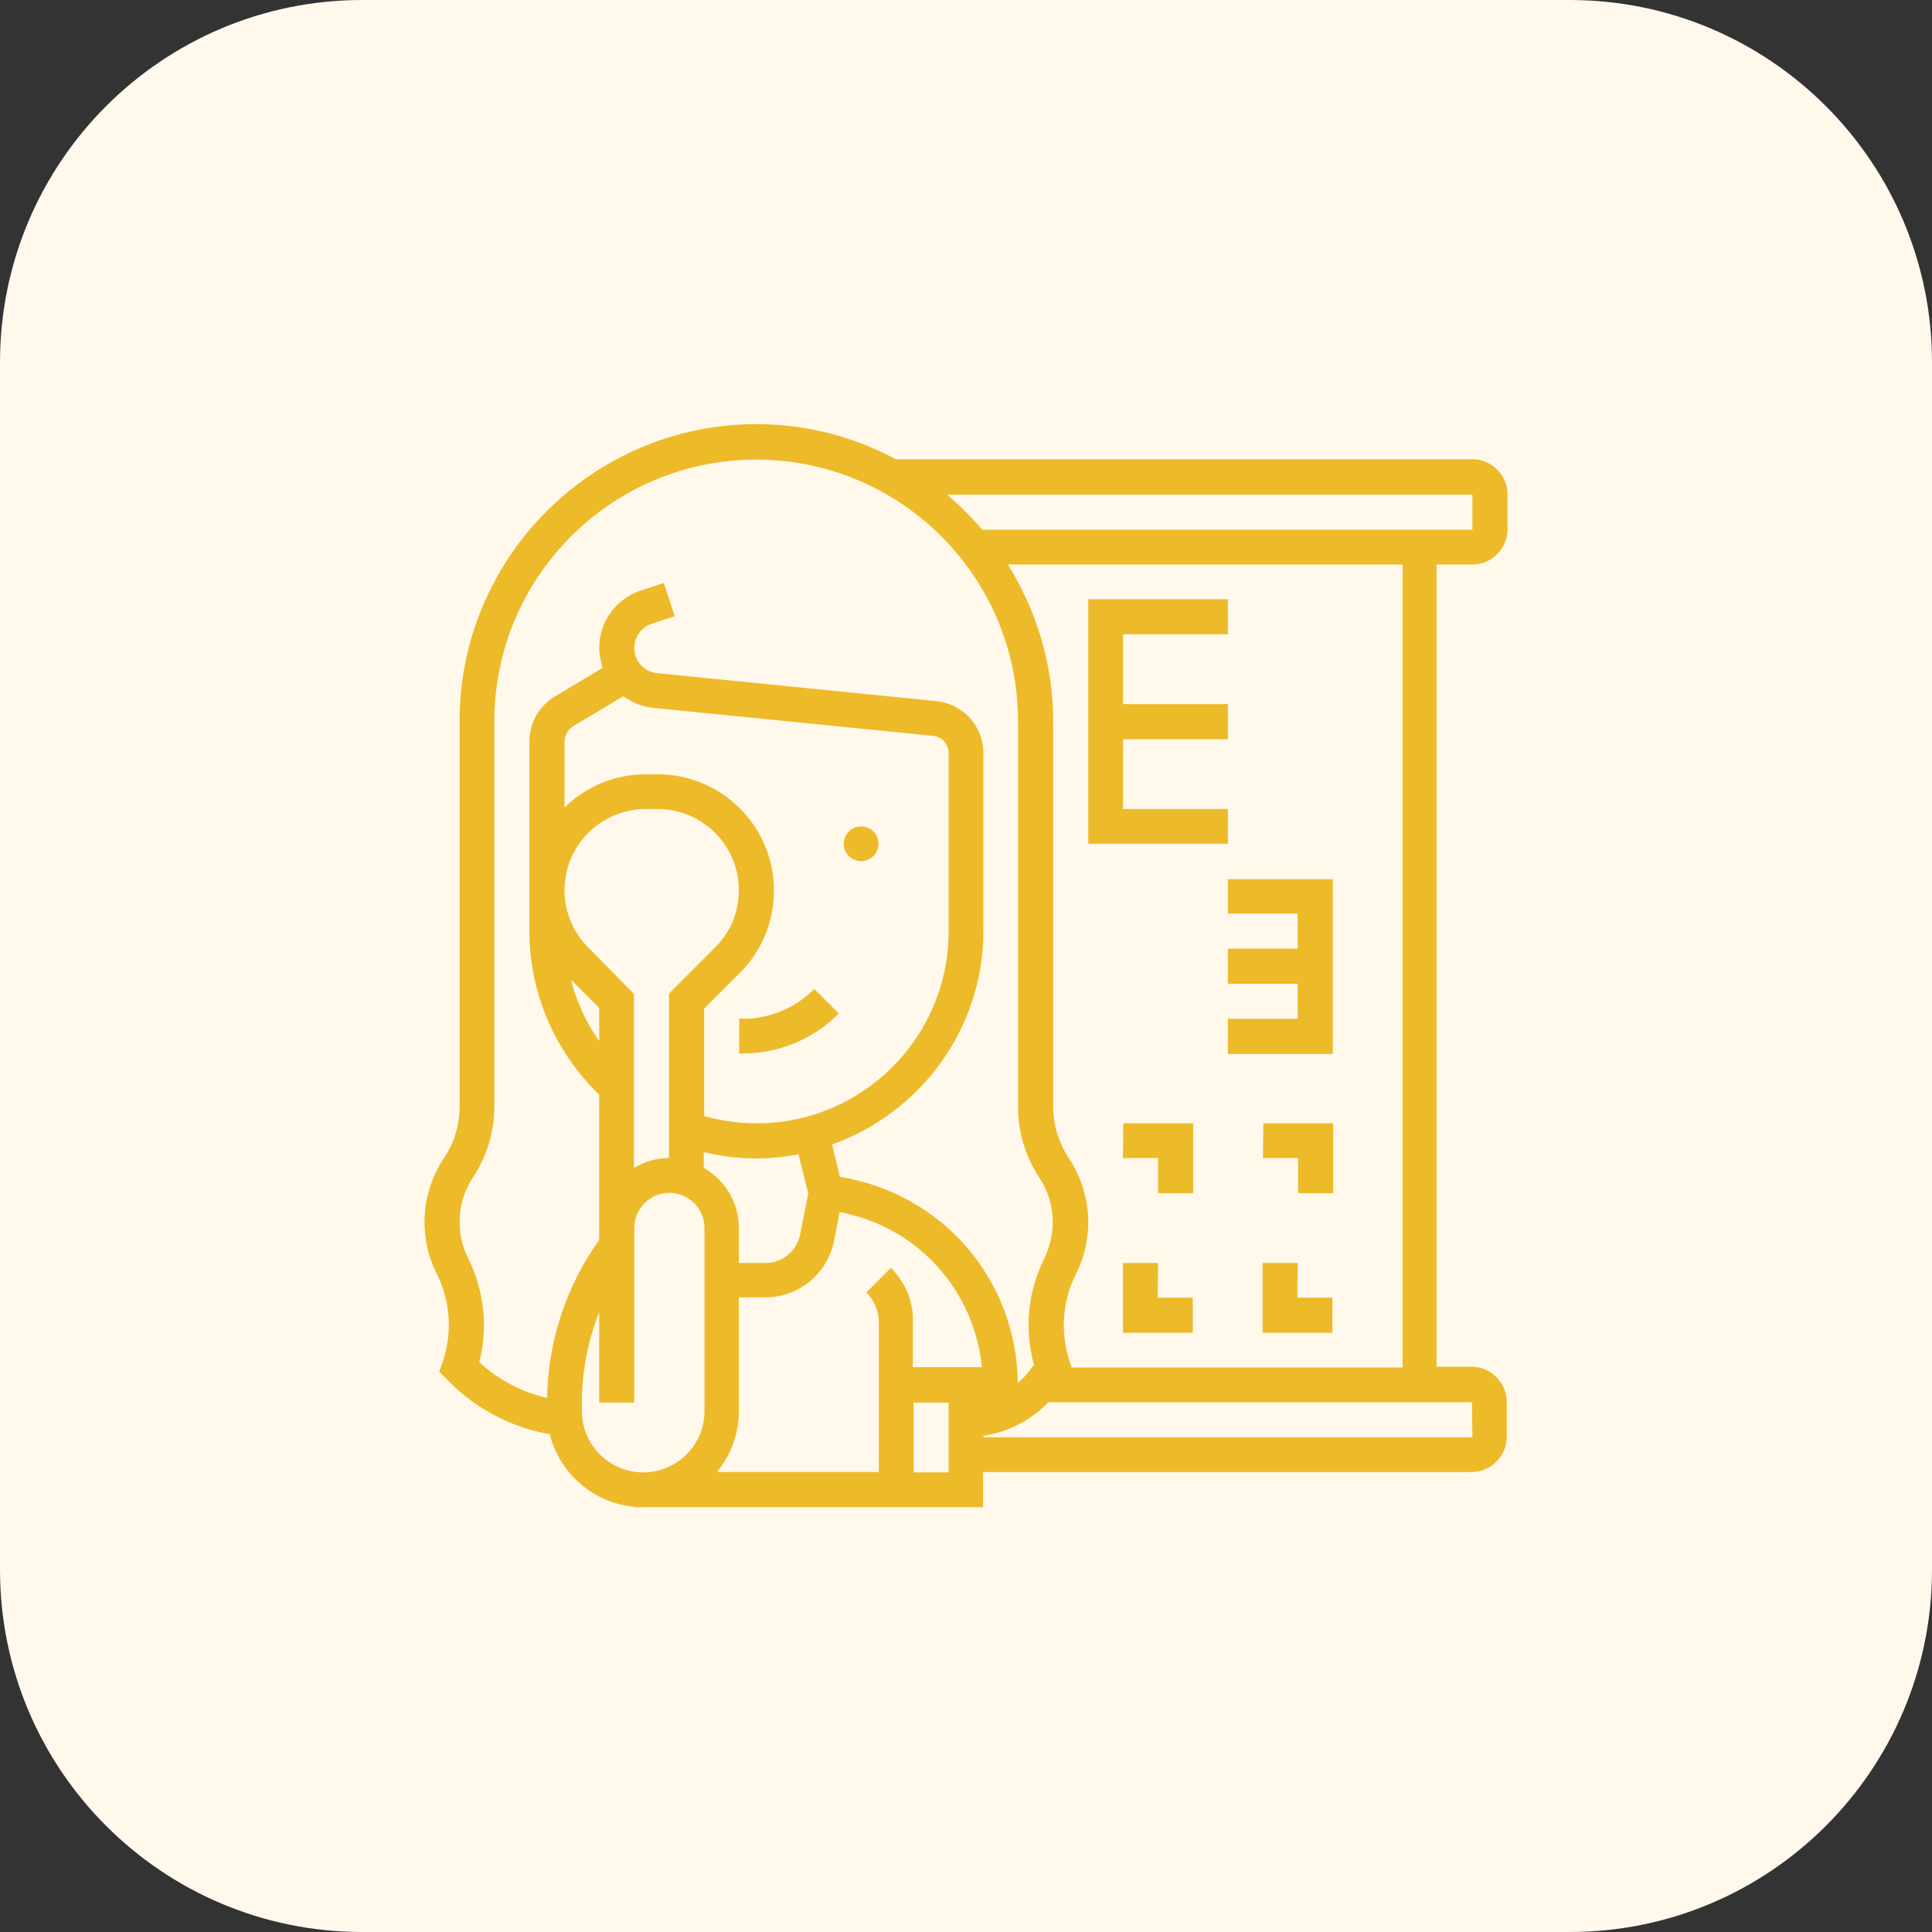
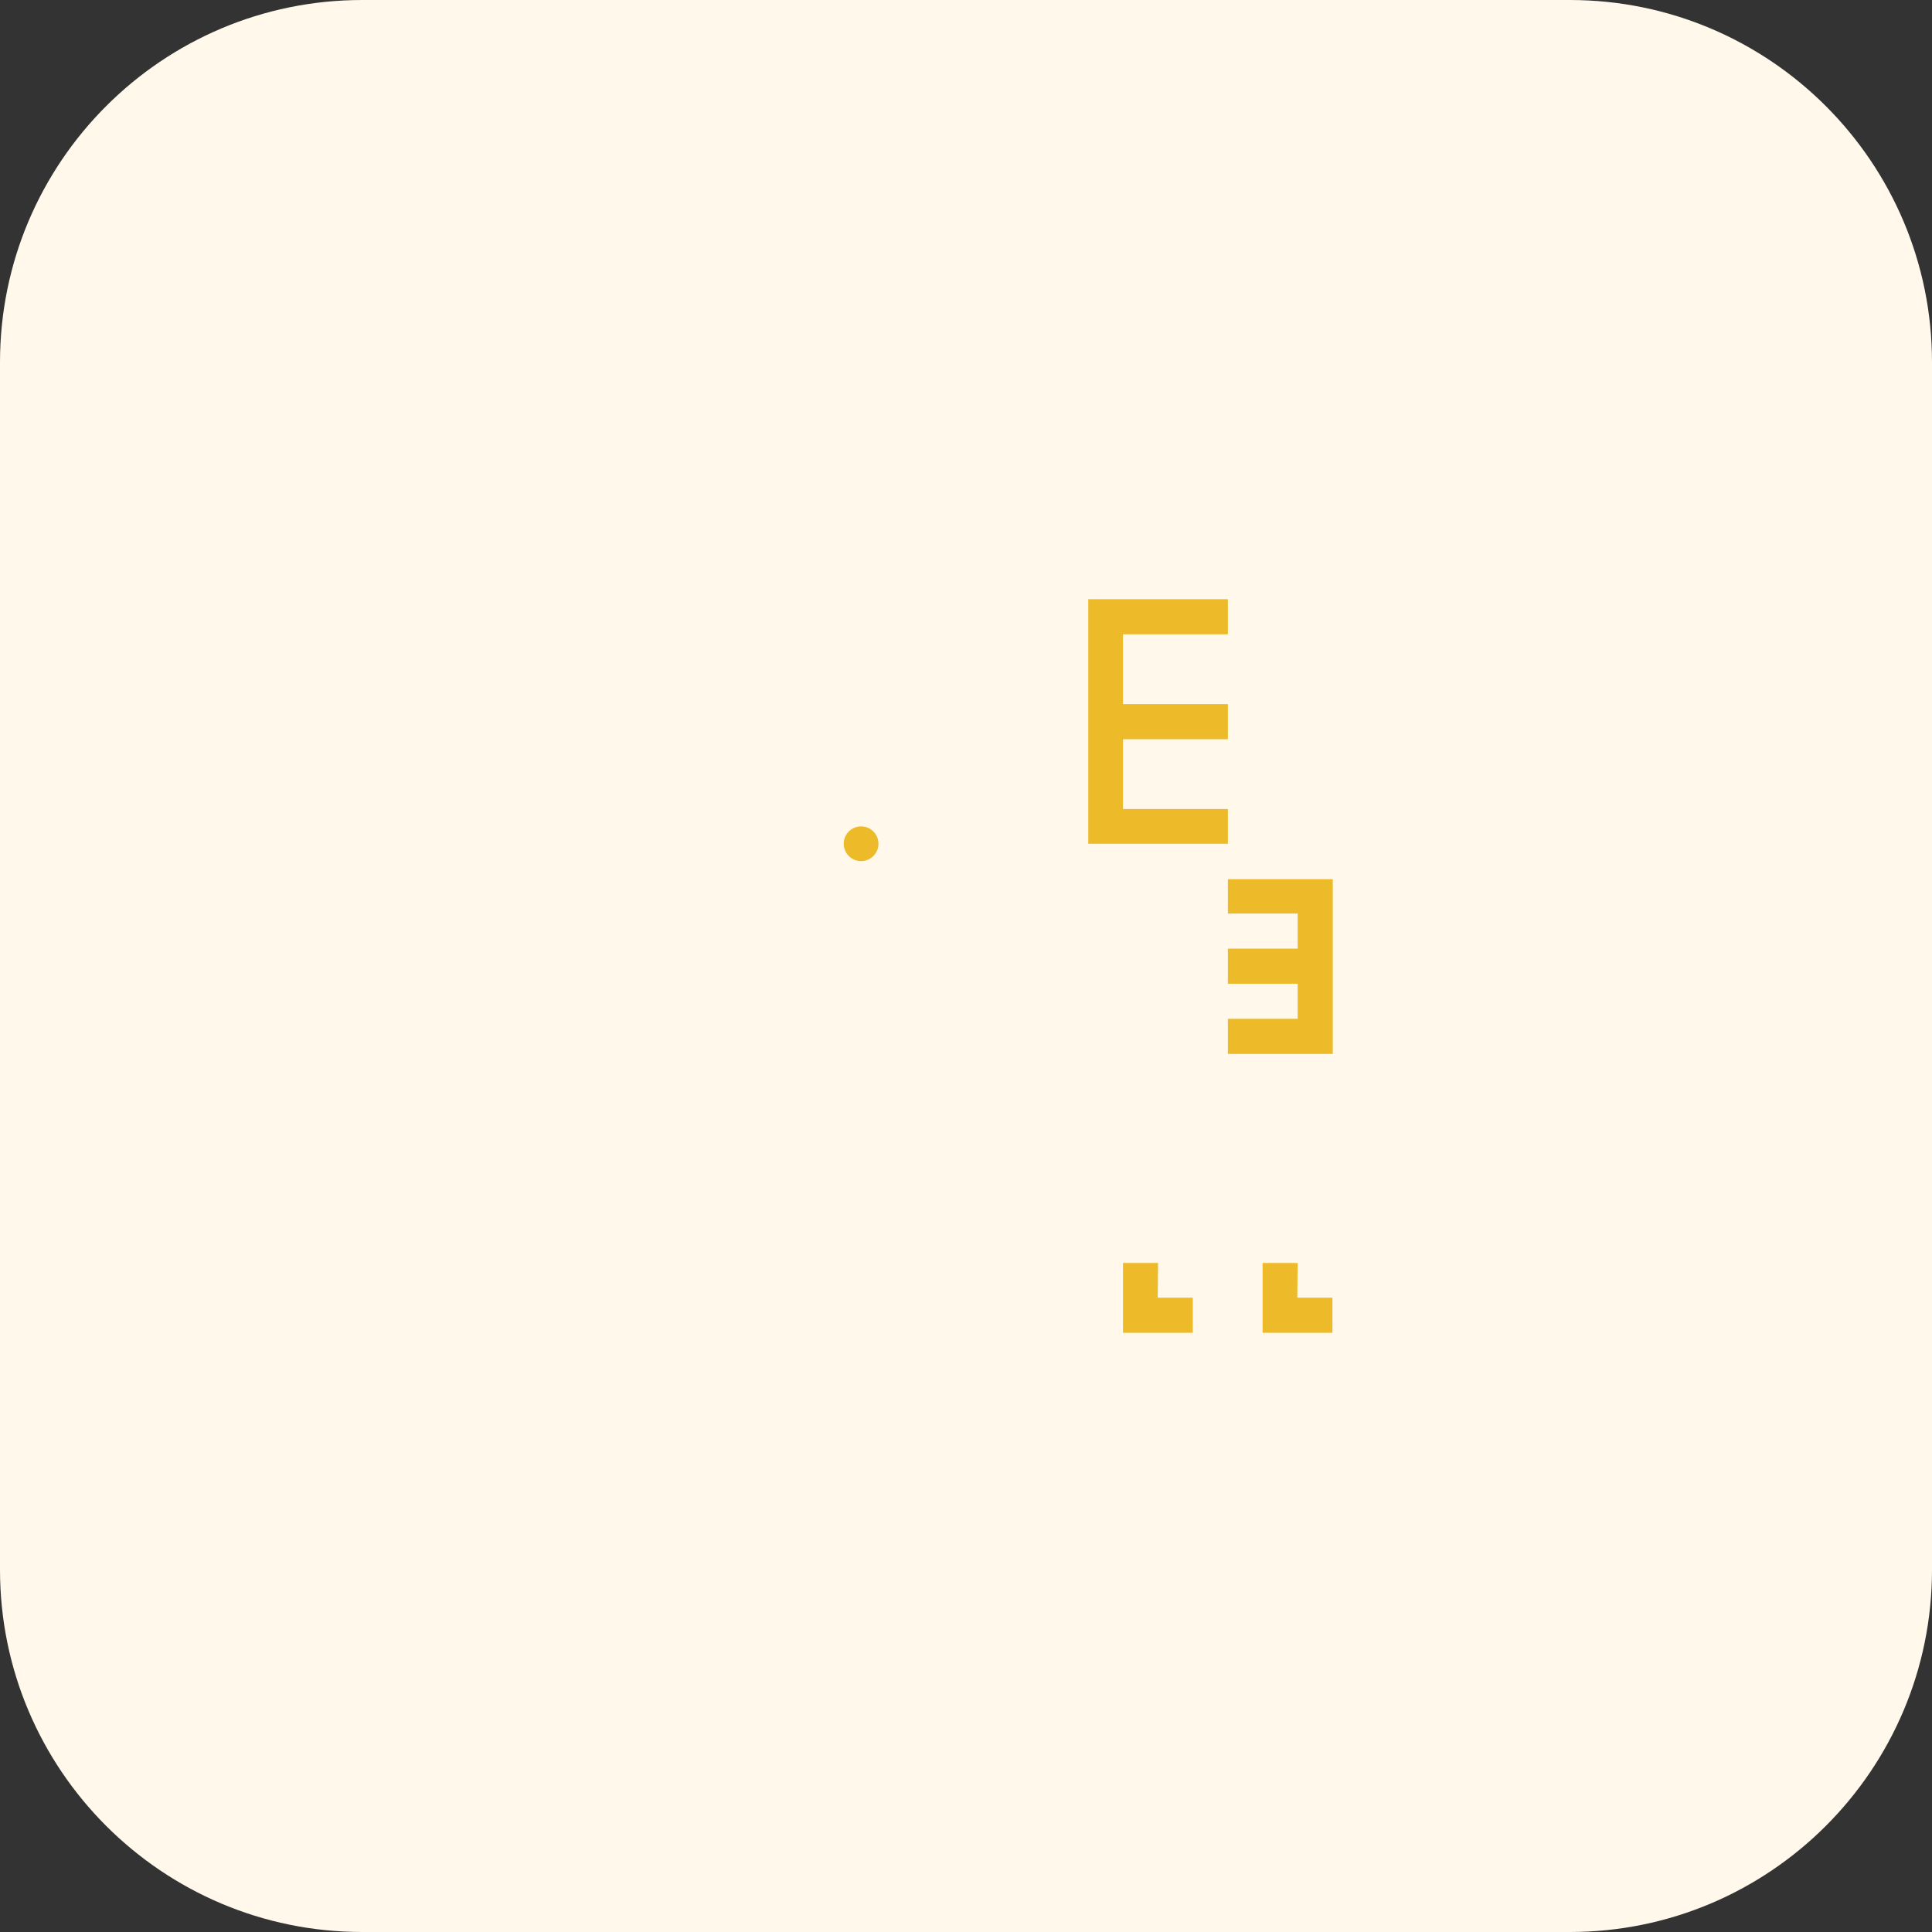
<svg xmlns="http://www.w3.org/2000/svg" version="1.1" id="Capa_1" x="0px" y="0px" viewBox="0 0 512 512" style="enable-background:new 0 0 512 512;" xml:space="preserve">
  <rect x="0" y="0" width="512" height="512" fill="#333333" stroke="none" />
  <style type="text/css">
	.st0{fill:#FFF8EB;}
	.st1{fill:#EDBA29;}
</style>
  <path class="st0" d="M416,512H96c-53,0-96-43-96-96V96C0,43,43,0,96,0h320c53,0,96,43,96,96v320C512,469,469,512,416,512z" />
  <g>
-     <path class="st1" d="M195.9,269.9v9.3h0.8c9.7,0,18.8-3.8,25.6-10.6l-6.5-6.5c-5.1,5.1-11.9,7.9-19.1,7.9L195.9,269.9L195.9,269.9z   " />
-     <path class="st1" d="M390.2,149.6c5.1,0,9.3-4.2,9.3-9.3V131c0-5.1-4.2-9.3-9.3-9.3H237.4c-11-5.9-23.6-9.3-36.9-9.3   c-43.4,0-78.7,35.3-78.7,78.7v102.2c0,4.9-1.4,9.6-4.2,13.7c-3.3,5-5.1,10.8-5.1,16.9c0,4.7,1.1,9.4,3.2,13.6   c3.7,7.3,4.2,15.6,1.7,23.2l-1,2.8l2.9,2.9c7.2,7.2,16.4,11.9,26.4,13.7c2.6,10.3,11.5,18.2,22.3,19.2v0.1h92.5v-9.3H390   c5.1,0,9.3-4.2,9.3-9.3v-9.3c0-5.1-4.2-9.3-9.3-9.3h-9.3V149.6H390.2z M390.2,131.1v9.3H260.3c-2.8-3.3-5.9-6.4-9.3-9.3H390.2z    M145,370.5c-6.7-1.6-12.9-4.8-18-9.5c2.4-9.3,1.3-19-3-27.7c-1.5-2.9-2.2-6.2-2.2-9.5c0-4.2,1.2-8.2,3.5-11.7   c3.7-5.6,5.7-12.1,5.7-18.8V191.2c0-38.3,31.1-69.4,69.4-69.4s69.4,31.1,69.4,69.4v102.2c0,6.7,2,13.2,5.7,18.8   c2.3,3.5,3.5,7.5,3.5,11.7c0,3.3-0.8,6.5-2.2,9.5c-4.4,8.8-5.4,18.7-2.8,28.3l-0.4,0.5c-1.1,1.6-2.4,3.1-3.9,4.3   c-0.2-27.4-20.1-50.3-47.1-54.6l-2.1-8.6c23.3-8.3,40.1-30.5,40.1-56.6v-47.1c0-7.2-5.4-13.1-12.5-13.8l-73.9-7.4   c-3.5-0.3-6.1-3.2-6.1-6.7c0-2.9,1.9-5.5,4.6-6.4l6.1-2l-2.9-8.8l-6.1,2c-6.6,2.2-11,8.3-11,15.2c0,1.9,0.4,3.6,0.9,5.3l-12.7,7.6   c-4.2,2.5-6.7,7.1-6.7,11.9v50.3c0,16.4,6.8,32,18.5,43.3v35.4v3.1C150.1,340.7,145.2,355.5,145,370.5L145,370.5z M236.1,336   l-6.5,6.5c2.1,2.1,3.3,4.9,3.3,7.9v39.7H190c3.6-4.4,5.8-10,5.8-16.2v-30.1h7.1c8.8,0,16.4-6.3,18.1-14.9l1.5-7.7   c20.4,3.8,35.7,20.5,37.7,41.1h-18.3v-12C242.1,345,240,339.9,236.1,336L236.1,336z M165.2,184.5c2.3,1.7,5,2.8,8,3.1l74,7.4   c2.4,0.2,4.2,2.2,4.2,4.6v47.2c0,28.1-22.8,50.9-50.9,50.9c-4.7,0-9.4-0.7-13.9-1.9v-28.5l9.5-9.5c5.8-5.8,9-13.6,9-21.8   c0-17-13.8-30.8-30.8-30.8h-3.2c-8.4,0-16,3.4-21.5,8.8v-17.5c0-1.6,0.9-3.1,2.2-4L165.2,184.5z M214.2,316.3l-2.2,11   c-0.9,4.3-4.7,7.4-9.1,7.4h-7.1v-9.3c0-6.8-3.7-12.7-9.3-15.9v-4.2c4.5,1.1,9.2,1.7,13.9,1.7c3.8,0,7.5-0.4,11.2-1.1L214.2,316.3z    M158.8,275.9c-3.5-4.9-6-10.5-7.5-16.3l7.5,7.5V275.9z M155.9,251.1c-4.1-4.1-6.3-9.5-6.3-15.2c0-11.9,9.7-21.5,21.5-21.5h3.2   c11.9,0,21.5,9.7,21.5,21.5c0,5.8-2.2,11.2-6.3,15.2l-12.2,12.2v43.6c-3.4,0-6.5,1-9.3,2.6v-46.1L155.9,251.1z M154.2,374v-2.3   c0-8.2,1.6-16.4,4.6-24v24h9.3v-46.3c0-5.1,4.2-9.3,9.3-9.3s9.3,4.2,9.3,9.3V374c0,8.9-7.3,16.2-16.2,16.2   C161.5,390.2,154.2,382.9,154.2,374z M242.1,390.2v-18.5h9.3v18.5H242.1z M390.2,380.9H260.6v-0.4c6.6-1,12.6-4.1,17.2-8.9h112.3   L390.2,380.9L390.2,380.9z M371.7,362.4H284l-0.5-1.5c-2.6-7.8-2-16.1,1.7-23.4c2.1-4.2,3.2-8.9,3.2-13.6c0-6-1.8-11.9-5.1-16.9   c-2.7-4.1-4.2-8.8-4.2-13.7V191.2c0-15.3-4.5-29.5-12-41.6h104.6V362.4z" />
    <path class="st1" d="M325.4,214.4h-27.8v-18.5h27.8v-9.3h-27.8v-18.5h27.8v-9.3h-37v64.8h37V214.4z" />
    <path class="st1" d="M325.4,242.1h18.5v9.3h-18.5v9.3h18.5v9.3h-18.5v9.3h27.8V233h-27.8V242.1z" />
-     <path class="st1" d="M297.6,306.9h9.3v9.3h9.3v-18.5h-18.5L297.6,306.9L297.6,306.9z" />
-     <path class="st1" d="M334.7,306.9h9.3v9.3h9.3v-18.5h-18.5L334.7,306.9L334.7,306.9z" />
    <path class="st1" d="M306.9,334.7h-9.3v18.5h18.5v-9.3h-9.3L306.9,334.7L306.9,334.7z" />
    <path class="st1" d="M343.9,334.7h-9.3v18.5h18.5v-9.3h-9.3L343.9,334.7L343.9,334.7z" />
    <circle class="st1" cx="228.2" cy="223.6" r="4.6" />
  </g>
</svg>